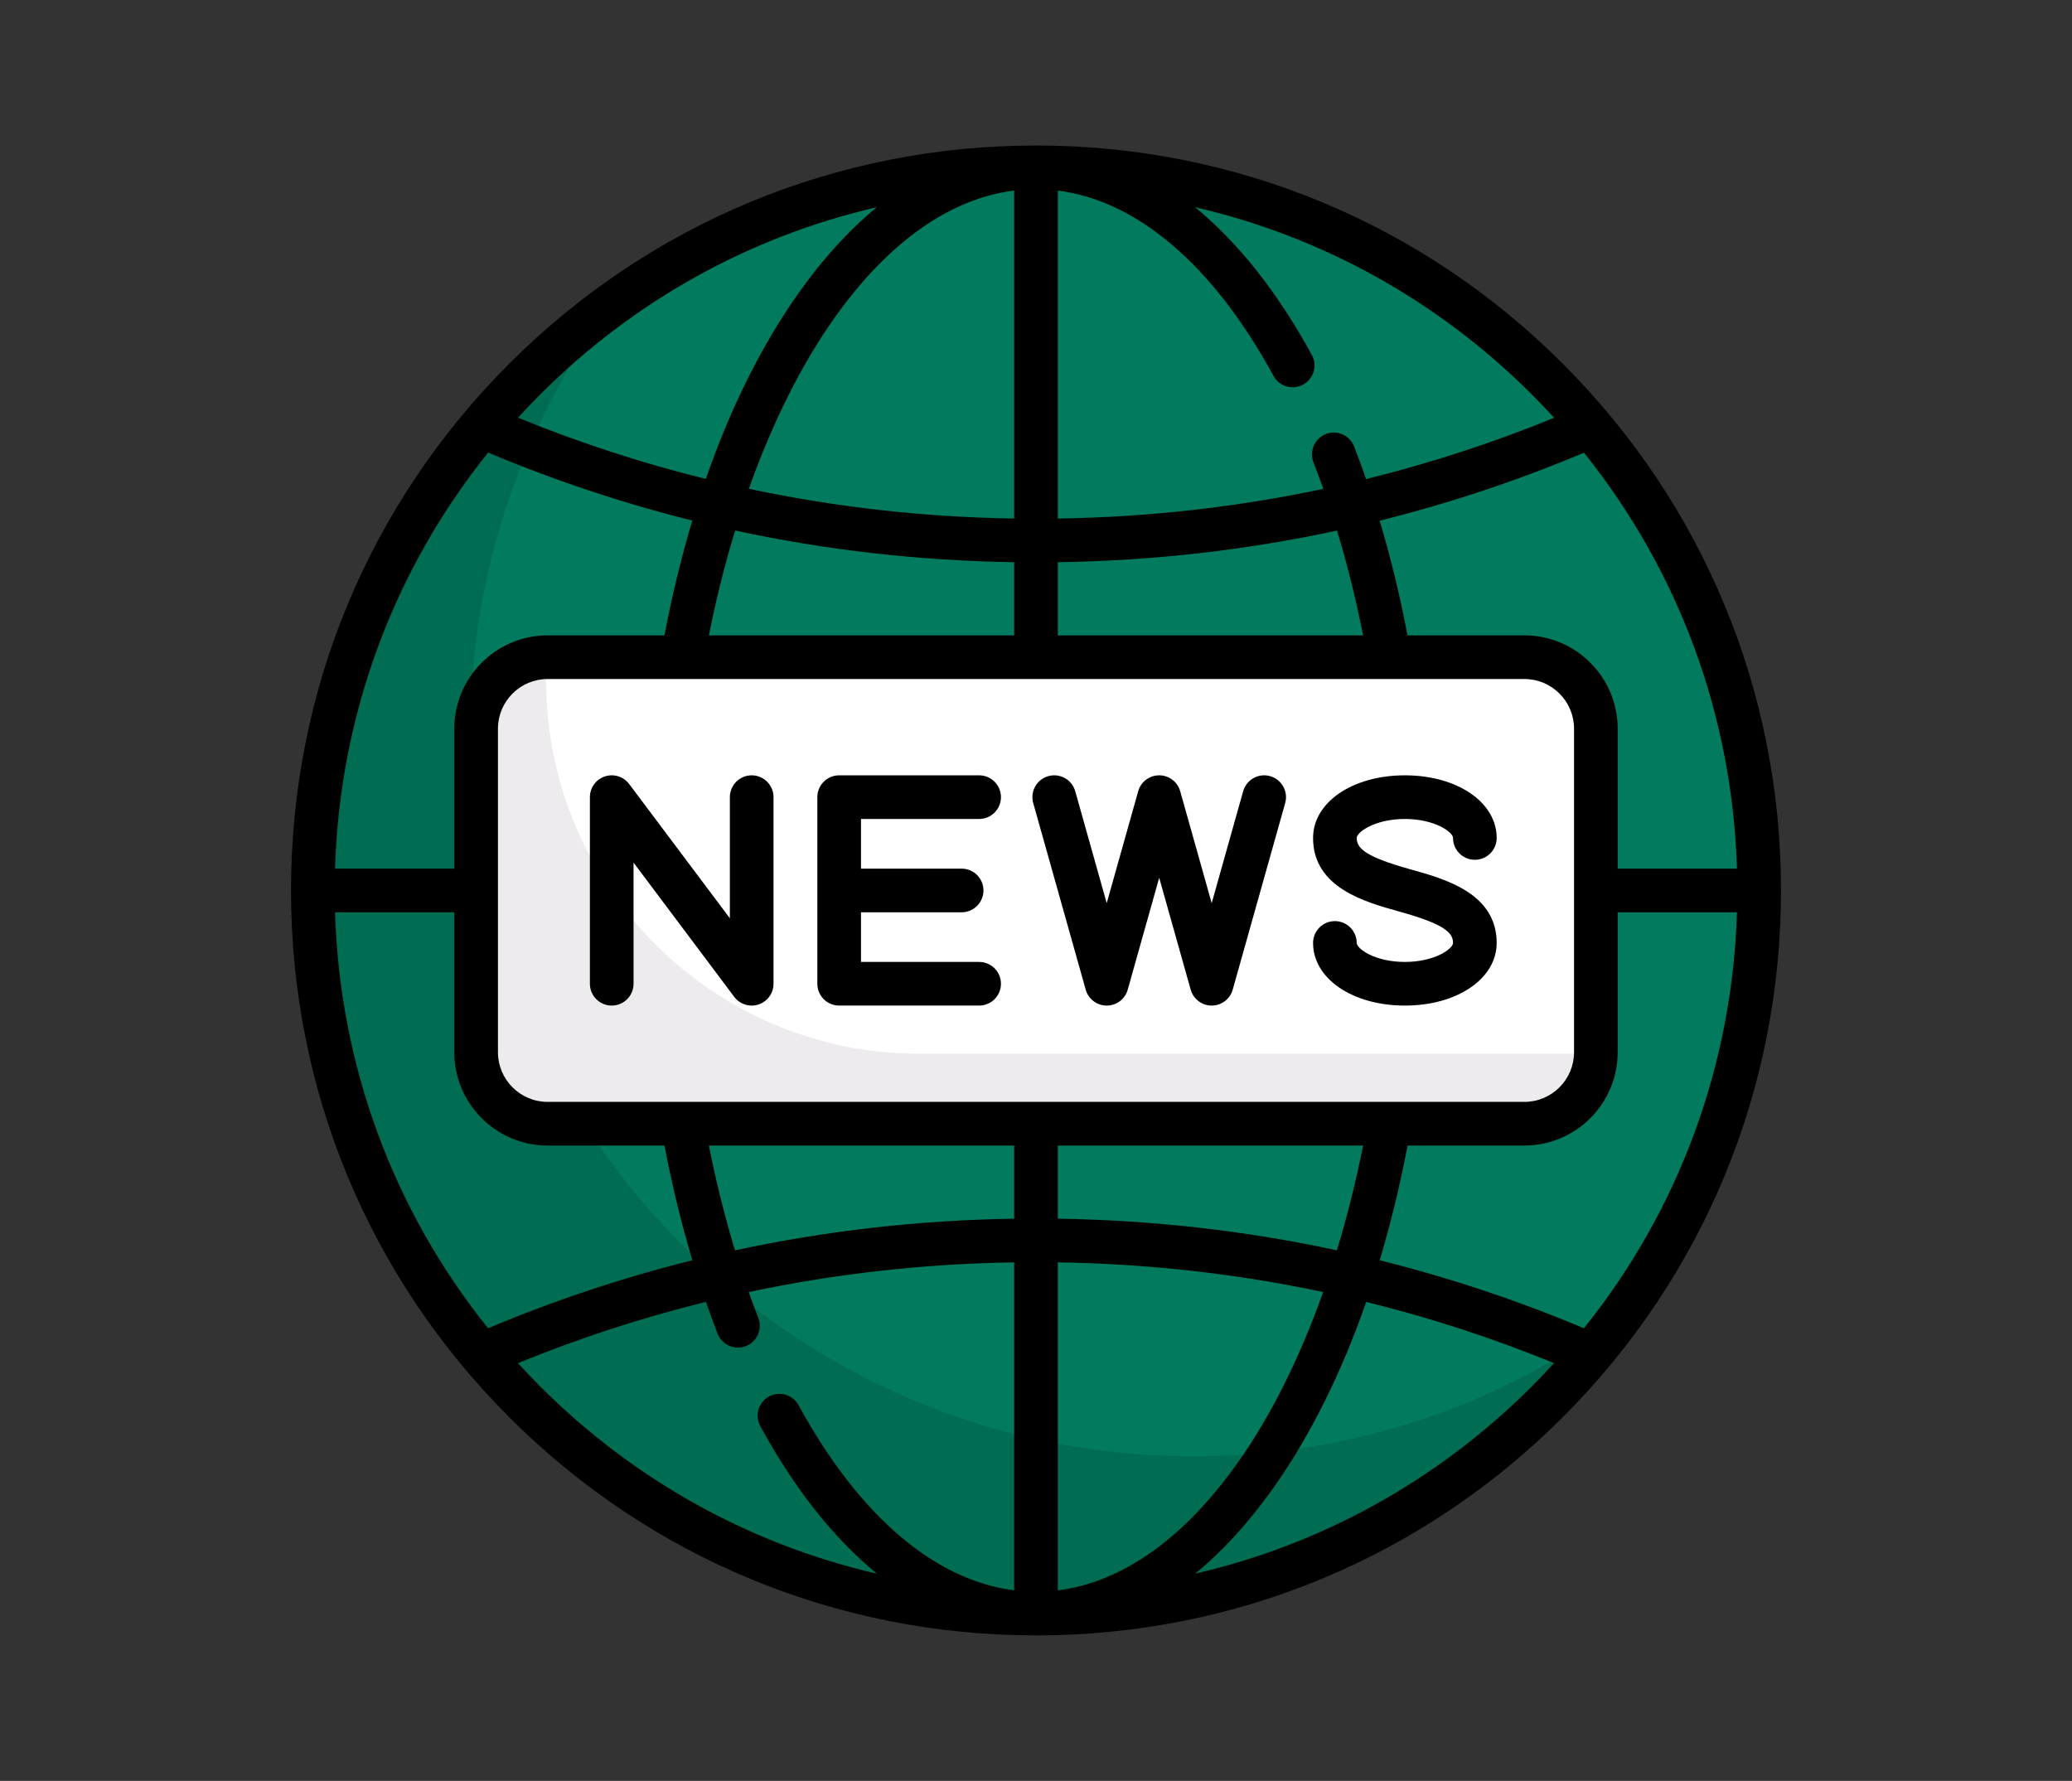
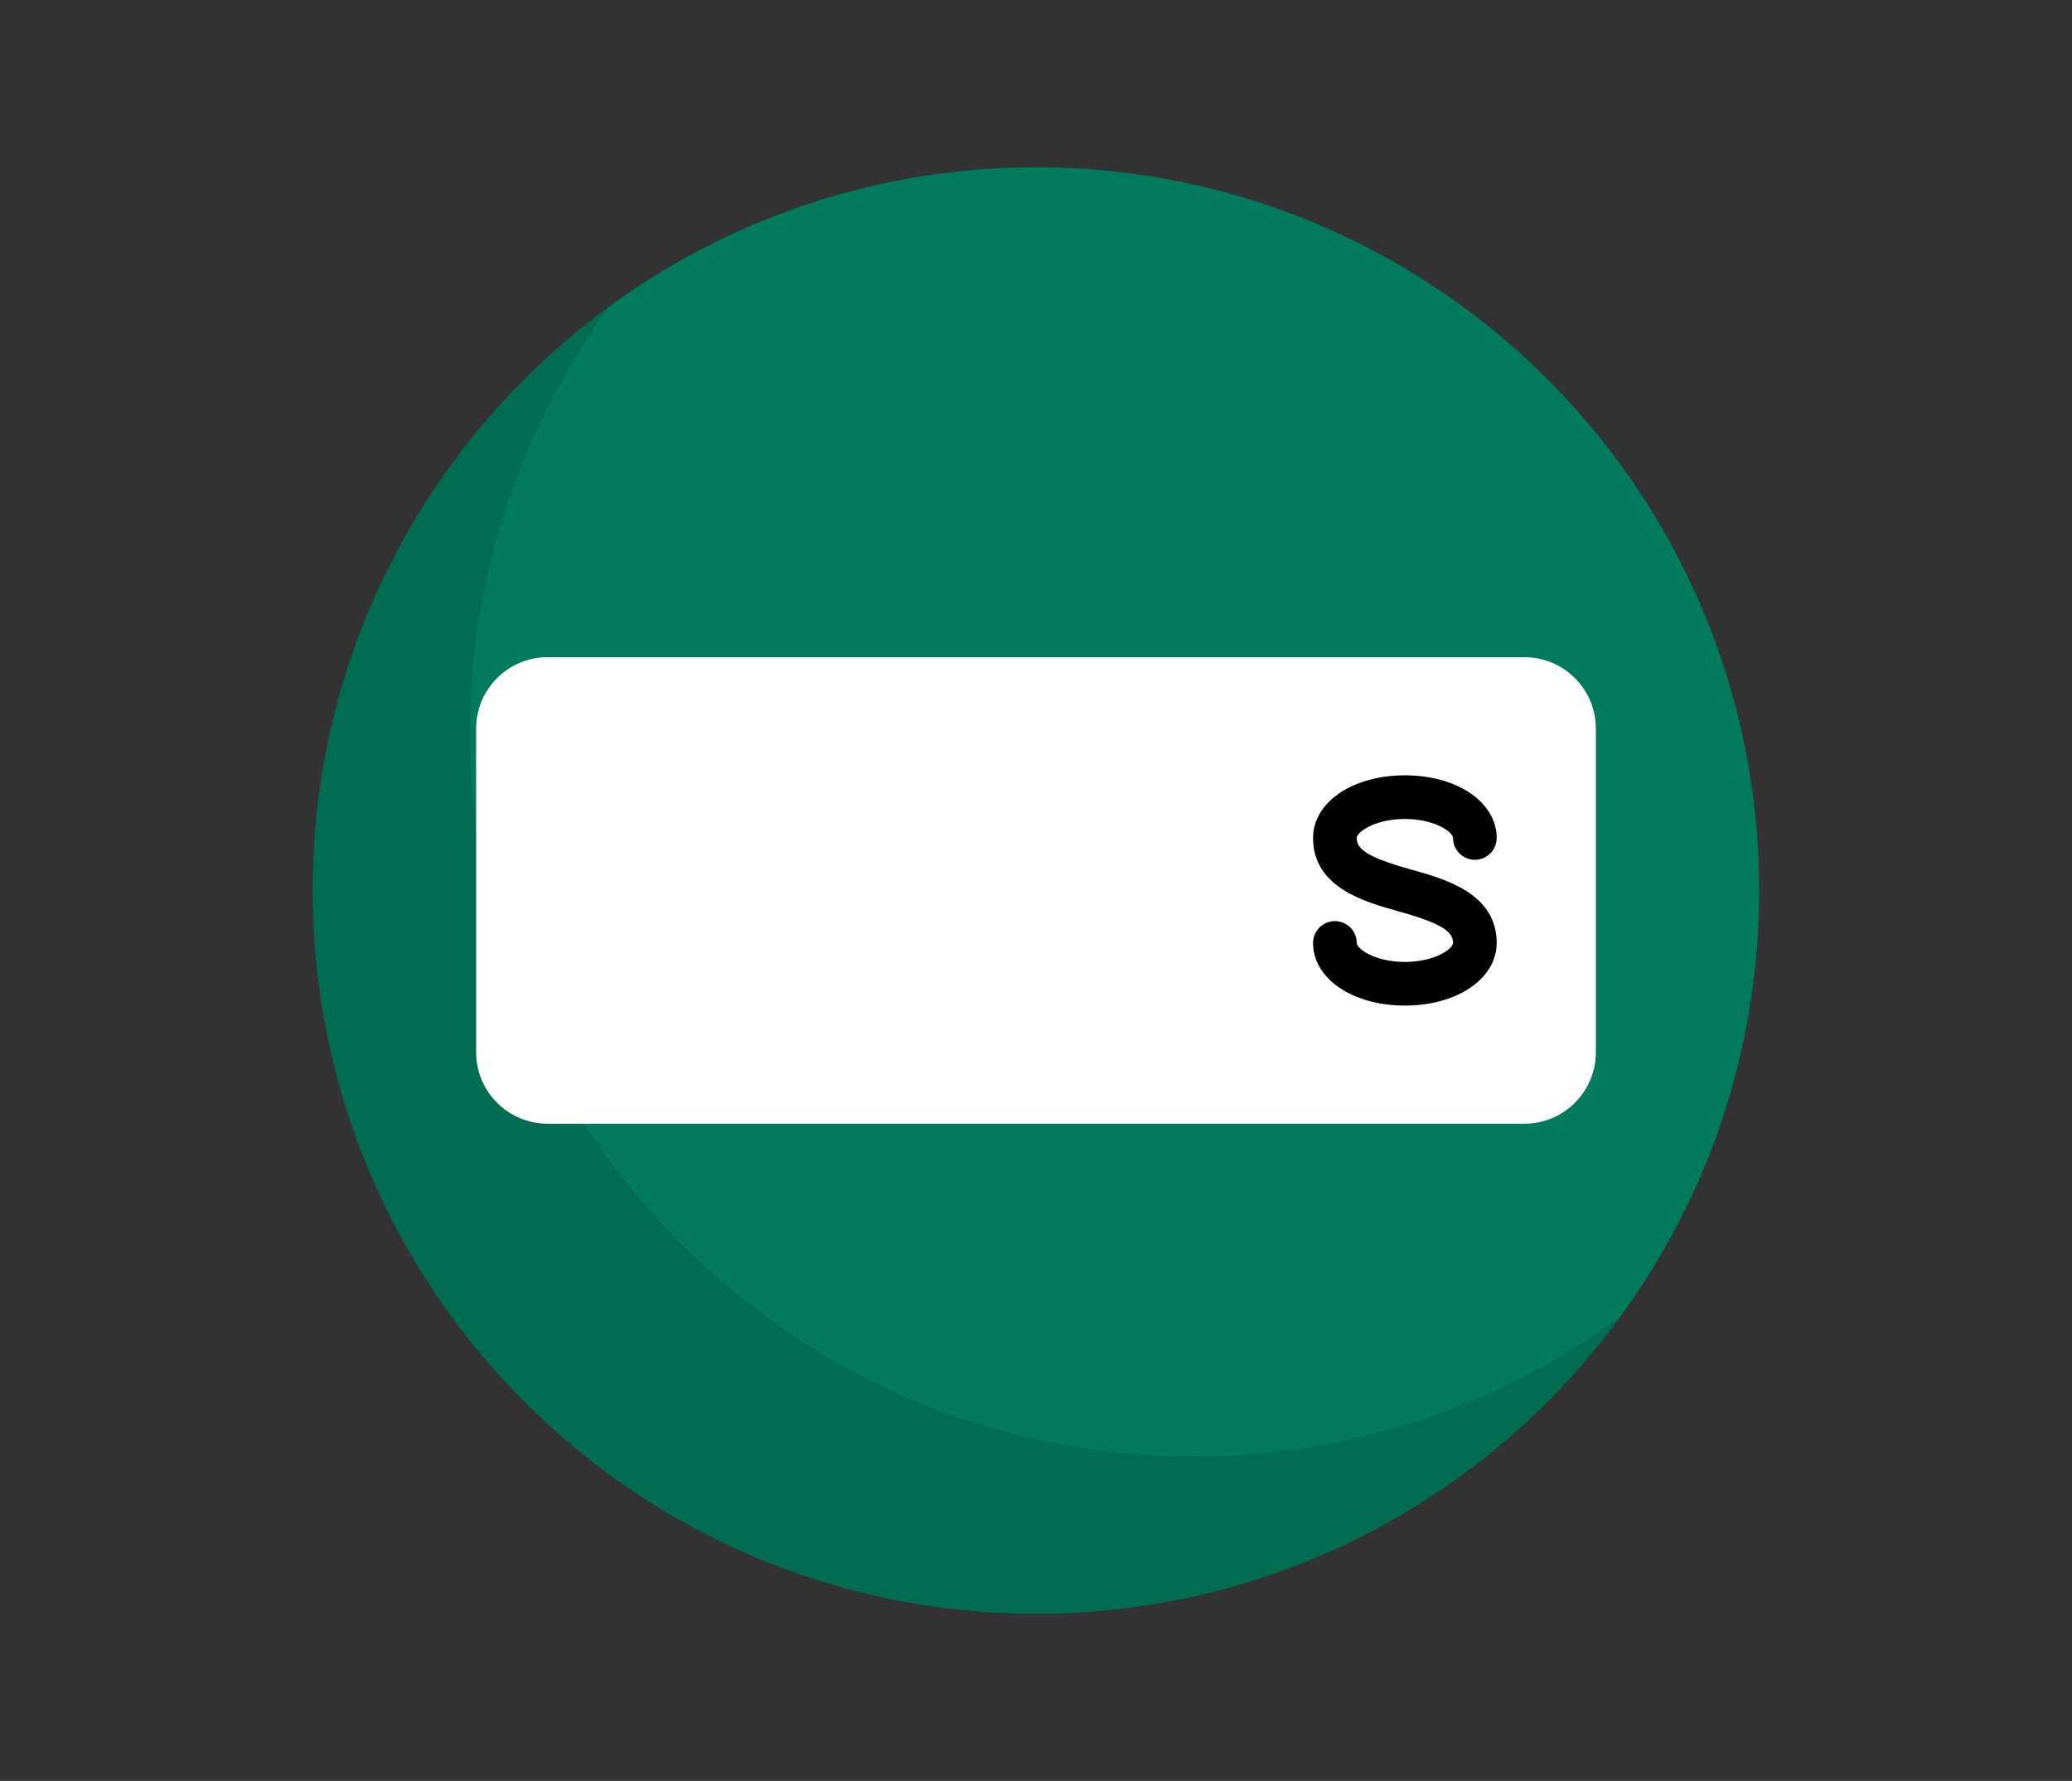
<svg xmlns="http://www.w3.org/2000/svg" width="712" height="612" viewBox="0 0 712 612" fill="none">
  <rect x="0" y="0" width="712" height="612" fill="#333333" stroke="none" />
  <path d="M356 554.5C493.243 554.5 604.5 443.243 604.5 306C604.5 168.757 493.243 57.5 356 57.5C218.757 57.5 107.5 168.757 107.5 306C107.5 443.243 218.757 554.5 356 554.5Z" fill="#017A5D" />
  <path d="M410.022 500.478C272.779 500.478 161.522 389.22 161.522 251.978C161.522 197.142 179.322 146.483 209.406 105.383C147.641 150.593 107.5 223.593 107.5 306C107.5 443.242 218.757 554.5 356 554.5C438.406 554.5 511.405 514.359 556.615 452.595C515.515 482.679 464.857 500.478 410.022 500.478Z" fill="#006C52" />
  <path d="M523.821 386.161H188.179C174.612 386.161 163.613 375.163 163.613 361.595V250.404C163.613 236.837 174.611 225.838 188.179 225.838H523.822C537.389 225.838 548.388 236.836 548.388 250.404V361.595C548.387 375.163 537.389 386.161 523.821 386.161Z" fill="white" />
-   <path d="M547.87 362.113H315.919C245.084 362.113 187.661 304.69 187.661 233.855V226.356C187.661 226.195 187.706 226.046 187.708 225.886C174.363 226.143 163.612 236.998 163.612 250.404V361.596C163.612 375.163 174.61 386.162 188.178 386.162H523.821C537.227 386.162 548.082 375.411 548.339 362.066C548.18 362.068 548.031 362.113 547.87 362.113Z" fill="#EDEBED" />
-   <path d="M537.02 124.98C488.667 76.629 424.38 50 356 50C287.62 50 223.333 76.629 174.98 124.98C126.629 173.333 100 237.62 100 306C100 374.38 126.629 438.667 174.98 487.02C223.333 535.371 287.62 562 356 562C424.38 562 488.667 535.371 537.02 487.02C585.371 438.667 612 374.38 612 306C612 237.62 585.371 173.333 537.02 124.98ZM544.282 456.456C521.423 446.841 497.997 439.047 474.1 433.095C477.857 420.572 481.063 407.394 483.683 393.661H523.821C541.502 393.661 555.887 379.277 555.887 361.596V313.5H596.872C595.275 366.104 576.891 415.809 544.282 456.456ZM115.127 313.5H156.112V361.596C156.112 379.277 170.497 393.661 188.178 393.661H228.336C230.945 407.319 234.135 420.509 237.919 433.09C214.015 439.043 190.583 446.838 167.716 456.456C135.109 415.809 116.725 366.104 115.127 313.5ZM167.738 155.519C190.593 165.136 214.014 172.932 237.905 178.886C234.146 191.415 230.937 204.599 228.317 218.339H188.179C170.498 218.339 156.113 232.723 156.113 250.404V298.5H115.127C116.725 245.885 135.116 196.171 167.738 155.519ZM540.887 361.596C540.887 371.006 533.231 378.661 523.821 378.661H188.179C178.769 378.661 171.113 371.006 171.113 361.596V250.404C171.113 240.994 178.769 233.339 188.179 233.339H523.822C533.232 233.339 540.888 240.994 540.888 250.404V361.596H540.887ZM363.5 218.339V193.198C396.1 192.719 428.148 189.084 459.436 182.334C462.929 193.833 465.929 205.859 468.403 218.339H363.5ZM348.5 65.478V178.193C317.529 177.714 287.076 174.294 257.331 167.975C265.352 145.38 275.311 125.38 286.719 109.292C305.184 83.25 326.405 68.25 348.5 65.478ZM348.5 193.195V218.339H243.597C246.076 205.875 249.103 193.818 252.61 182.31C283.882 189.064 315.916 192.706 348.5 193.195ZM243.597 393.661H348.5V418.804C315.902 419.288 283.856 422.927 252.571 429.681C249.075 418.178 246.072 406.146 243.597 393.661ZM363.5 546.522V433.806C394.473 434.28 424.928 437.696 454.675 444.01C446.653 466.612 436.692 486.617 425.281 502.709C406.816 528.75 385.595 543.75 363.5 546.522ZM363.5 418.804V393.661H468.404C465.926 406.12 462.901 418.171 459.396 429.674C428.121 422.924 396.086 419.288 363.5 418.804ZM555.887 298.5V250.404C555.887 232.723 541.502 218.339 523.821 218.339H483.663C481.055 204.687 477.866 191.505 474.083 178.929C497.993 172.98 521.431 165.186 544.302 155.57C576.898 196.212 595.275 245.907 596.872 298.5H555.887ZM526.413 135.587C529.028 138.202 531.567 140.872 534.046 143.583C512.968 152.192 491.402 159.218 469.423 164.632C468.1 160.838 466.742 157.082 465.309 153.415C463.802 149.557 459.451 147.65 455.594 149.159C451.736 150.666 449.83 155.016 451.338 158.874C452.507 161.865 453.627 164.915 454.72 167.997C424.959 174.311 394.489 177.725 363.502 178.194V65.488C390.878 68.945 416.954 91.241 437.616 129.172C439.597 132.809 444.151 134.151 447.79 132.17C451.427 130.189 452.77 125.634 450.789 121.996C439.016 100.384 425.427 83.298 410.652 71.201C454.144 81.237 494.067 103.242 526.413 135.587ZM301.3 71.213C291.854 78.97 282.867 88.791 274.484 100.614C261.824 118.468 251.067 140.08 242.535 164.582C220.586 159.164 199.05 152.141 178 143.536C180.465 140.841 182.989 138.187 185.588 135.588C217.92 103.255 257.825 81.254 301.3 71.213ZM185.587 476.413C182.98 473.806 180.449 471.144 177.977 468.441C199.05 459.83 220.61 452.804 242.583 447.386C243.873 451.085 245.196 454.747 246.59 458.324C247.746 461.289 250.579 463.102 253.58 463.102C254.486 463.102 255.407 462.937 256.302 462.588C260.161 461.084 262.071 456.736 260.567 452.877C259.434 449.971 258.347 447.01 257.285 444.018C287.045 437.699 317.513 434.28 348.499 433.806V546.512C321.142 543.057 295.08 520.786 274.425 482.901C272.443 479.264 267.887 477.923 264.25 479.906C260.613 481.889 259.272 486.444 261.255 490.081C273.018 511.657 286.593 528.717 301.352 540.8C257.857 530.764 217.933 508.758 185.587 476.413ZM410.7 540.787C420.146 533.03 429.133 523.209 437.517 511.385C450.18 493.527 460.939 471.908 469.472 447.399C491.426 452.815 512.968 459.837 534.023 468.44C531.551 471.143 529.02 473.805 526.413 476.412C494.08 508.745 454.175 530.746 410.7 540.787Z" fill="black" />
-   <path d="M336.46 281.436C340.602 281.436 343.96 278.078 343.96 273.936C343.96 269.794 340.602 266.436 336.46 266.436H288.363C284.221 266.436 280.863 269.794 280.863 273.936V338.065C280.863 342.207 284.221 345.565 288.363 345.565H336.46C340.602 345.565 343.96 342.207 343.96 338.065C343.96 333.923 340.602 330.565 336.46 330.565H295.863V313.5H330.448C334.59 313.5 337.948 310.142 337.948 306C337.948 301.858 334.59 298.5 330.448 298.5H295.863V281.436H336.46Z" fill="black" />
-   <path d="M258.303 266.436C254.161 266.436 250.803 269.794 250.803 273.936V315.565L216.206 269.436C214.269 266.853 210.895 265.801 207.834 266.821C204.772 267.842 202.706 270.708 202.706 273.936V338.065C202.706 342.207 206.064 345.565 210.206 345.565C214.348 345.565 217.706 342.207 217.706 338.065V296.436L252.303 342.565C253.747 344.49 255.988 345.565 258.304 345.565C259.095 345.565 259.895 345.44 260.675 345.18C263.737 344.159 265.803 341.293 265.803 338.065V273.936C265.803 269.793 262.445 266.436 258.303 266.436Z" fill="black" />
-   <path d="M436.438 266.716C432.451 265.595 428.309 267.917 427.188 271.905L416.372 310.363L405.555 271.905C404.645 268.67 401.695 266.435 398.335 266.435C394.975 266.435 392.025 268.67 391.115 271.905L380.299 310.363L369.483 271.905C368.362 267.917 364.223 265.593 360.233 266.716C356.246 267.837 353.922 271.979 355.044 275.966L373.08 340.095C373.99 343.33 376.94 345.565 380.3 345.565C383.66 345.565 386.61 343.33 387.52 340.095L398.336 301.637L409.153 340.095C410.063 343.33 413.013 345.565 416.373 345.565C419.733 345.565 422.683 343.33 423.593 340.095L441.629 275.966C442.749 271.979 440.426 267.837 436.438 266.716Z" fill="black" />
  <path d="M482.755 281.436C493.051 281.436 499.303 285.97 499.303 287.964C499.303 292.106 502.661 295.464 506.803 295.464C510.945 295.464 514.303 292.106 514.303 287.964C514.303 275.691 500.74 266.436 482.755 266.436C464.77 266.436 451.207 275.691 451.207 287.964C451.207 305.021 468.984 309.959 480.748 313.227C496.268 317.538 499.304 320.455 499.304 324.037C499.304 326.031 493.052 330.565 482.756 330.565C472.46 330.565 466.208 326.031 466.208 324.037C466.208 319.895 462.85 316.537 458.708 316.537C454.566 316.537 451.208 319.895 451.208 324.037C451.208 336.31 464.771 345.565 482.756 345.565C500.741 345.565 514.304 336.31 514.304 324.037C514.304 306.98 496.527 302.042 484.763 298.774C469.243 294.463 466.207 291.546 466.207 287.964C466.207 285.97 472.458 281.436 482.755 281.436Z" fill="black" />
</svg>